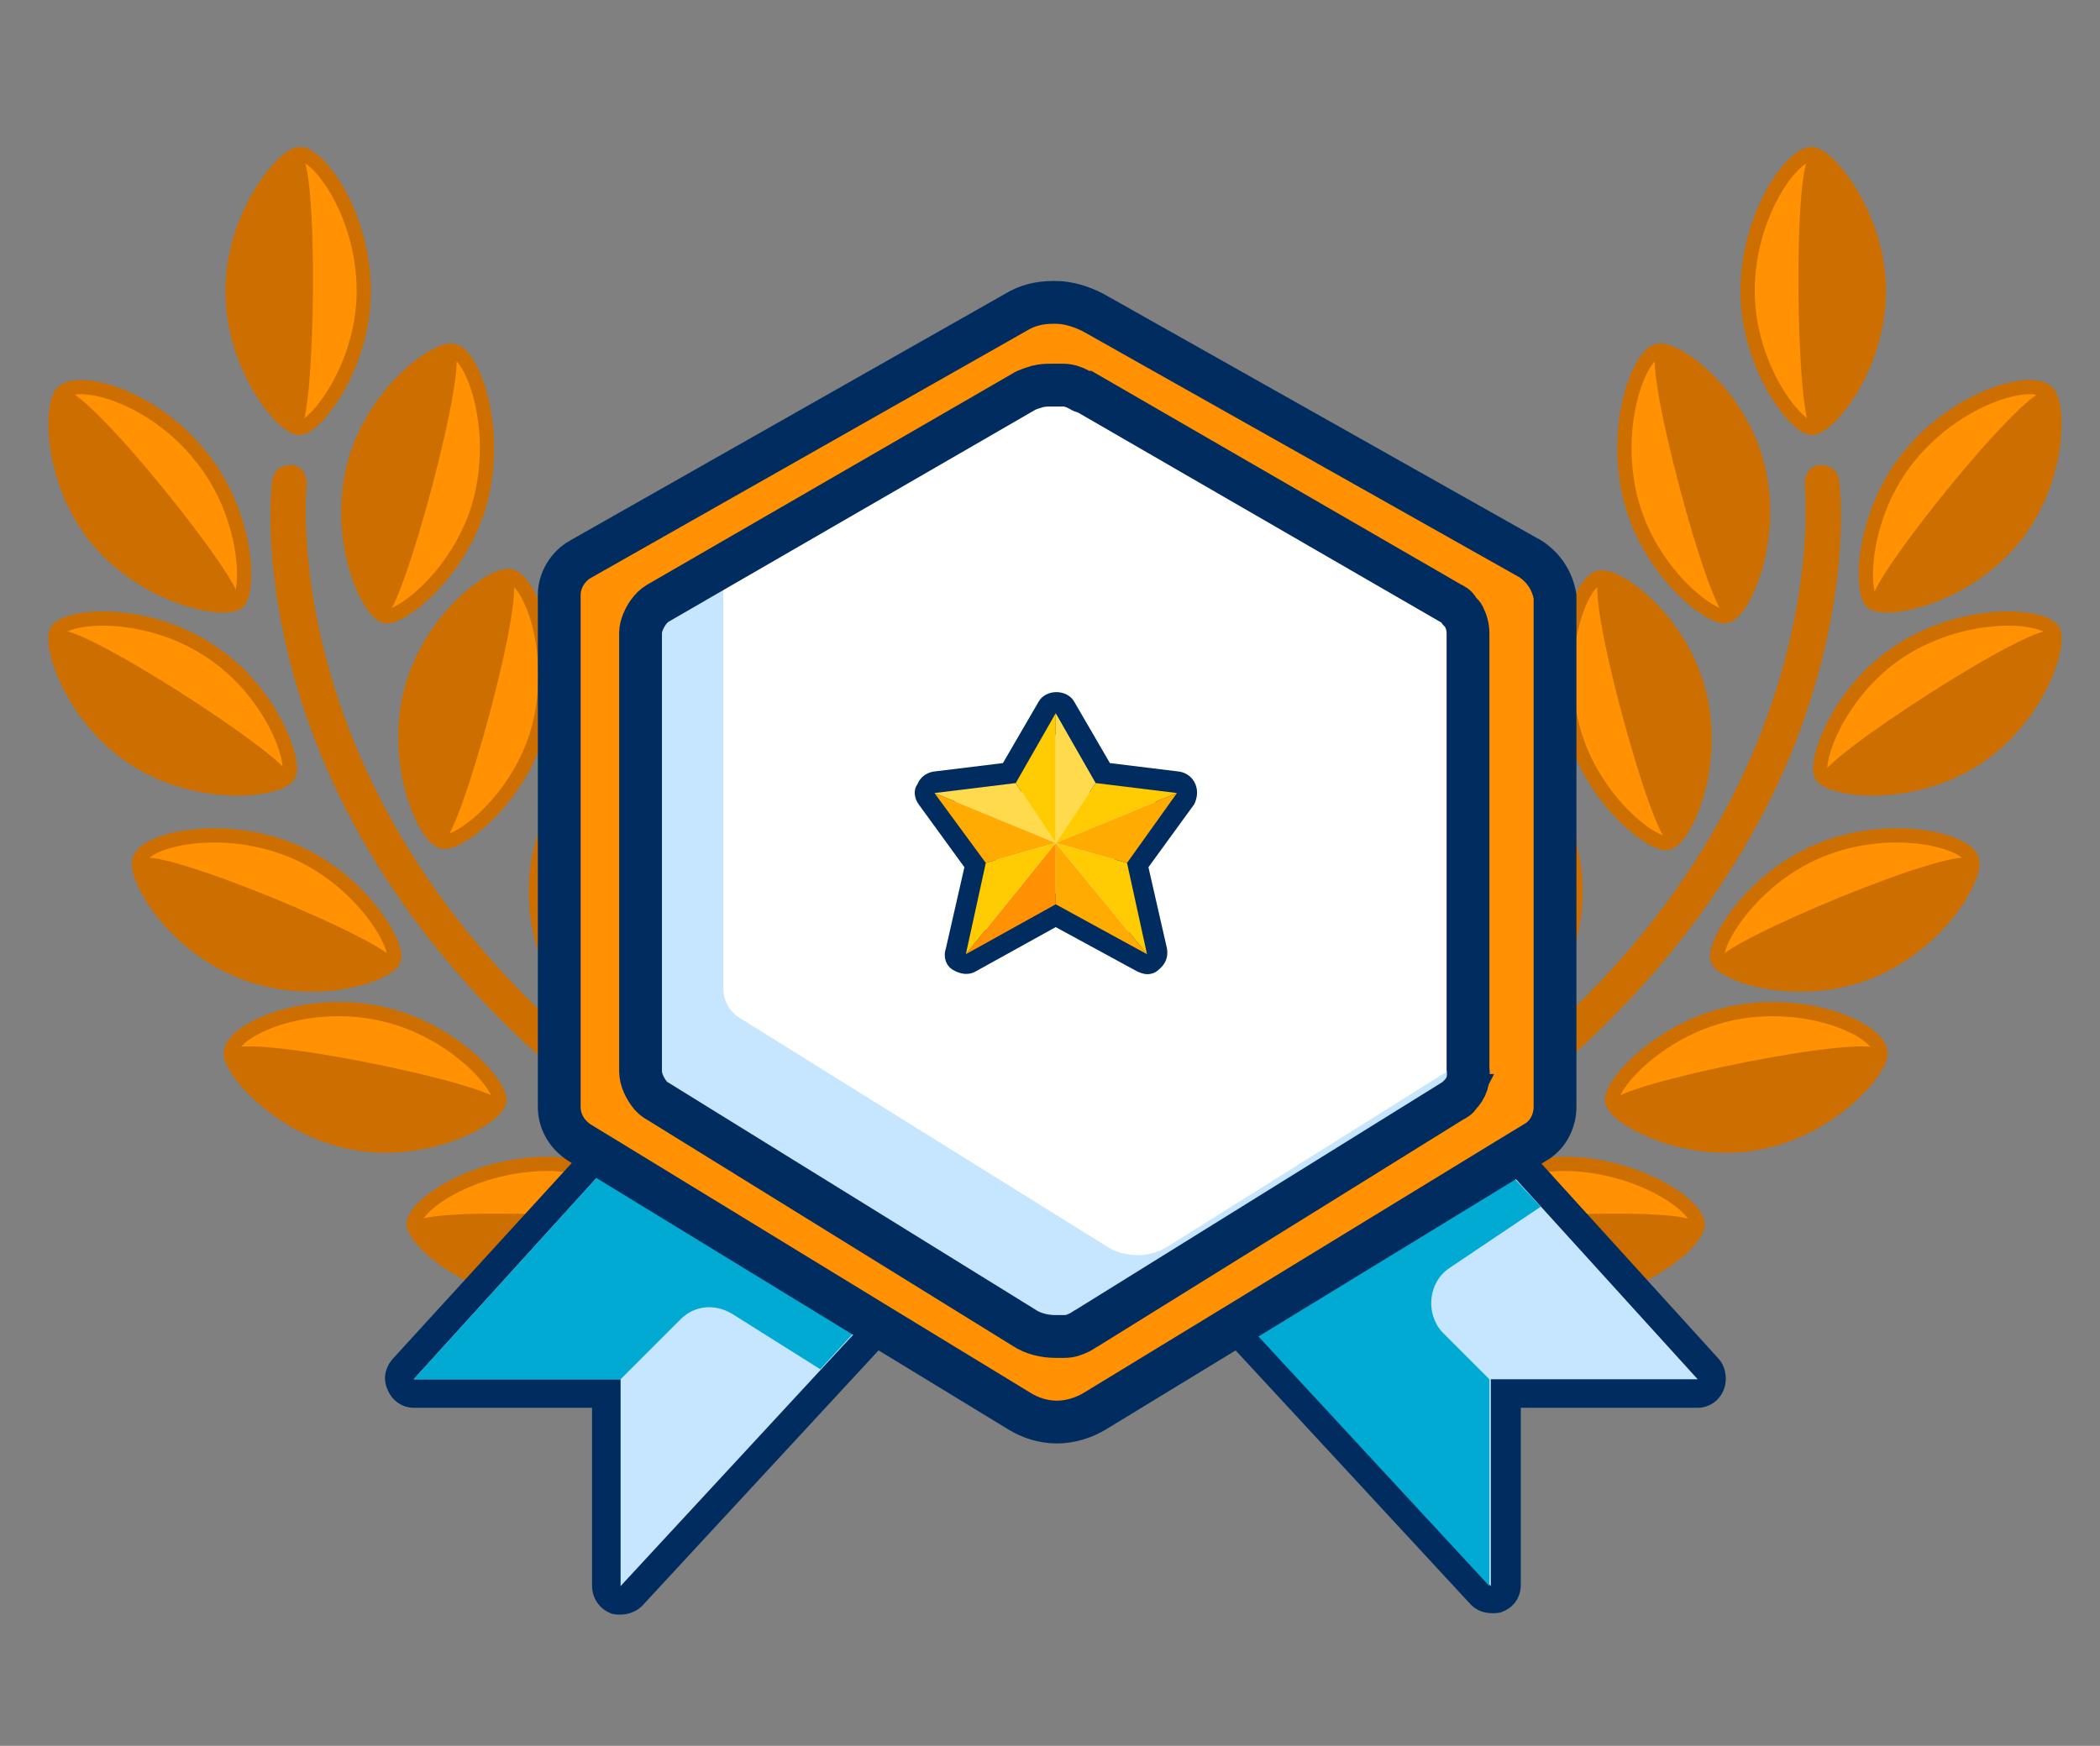
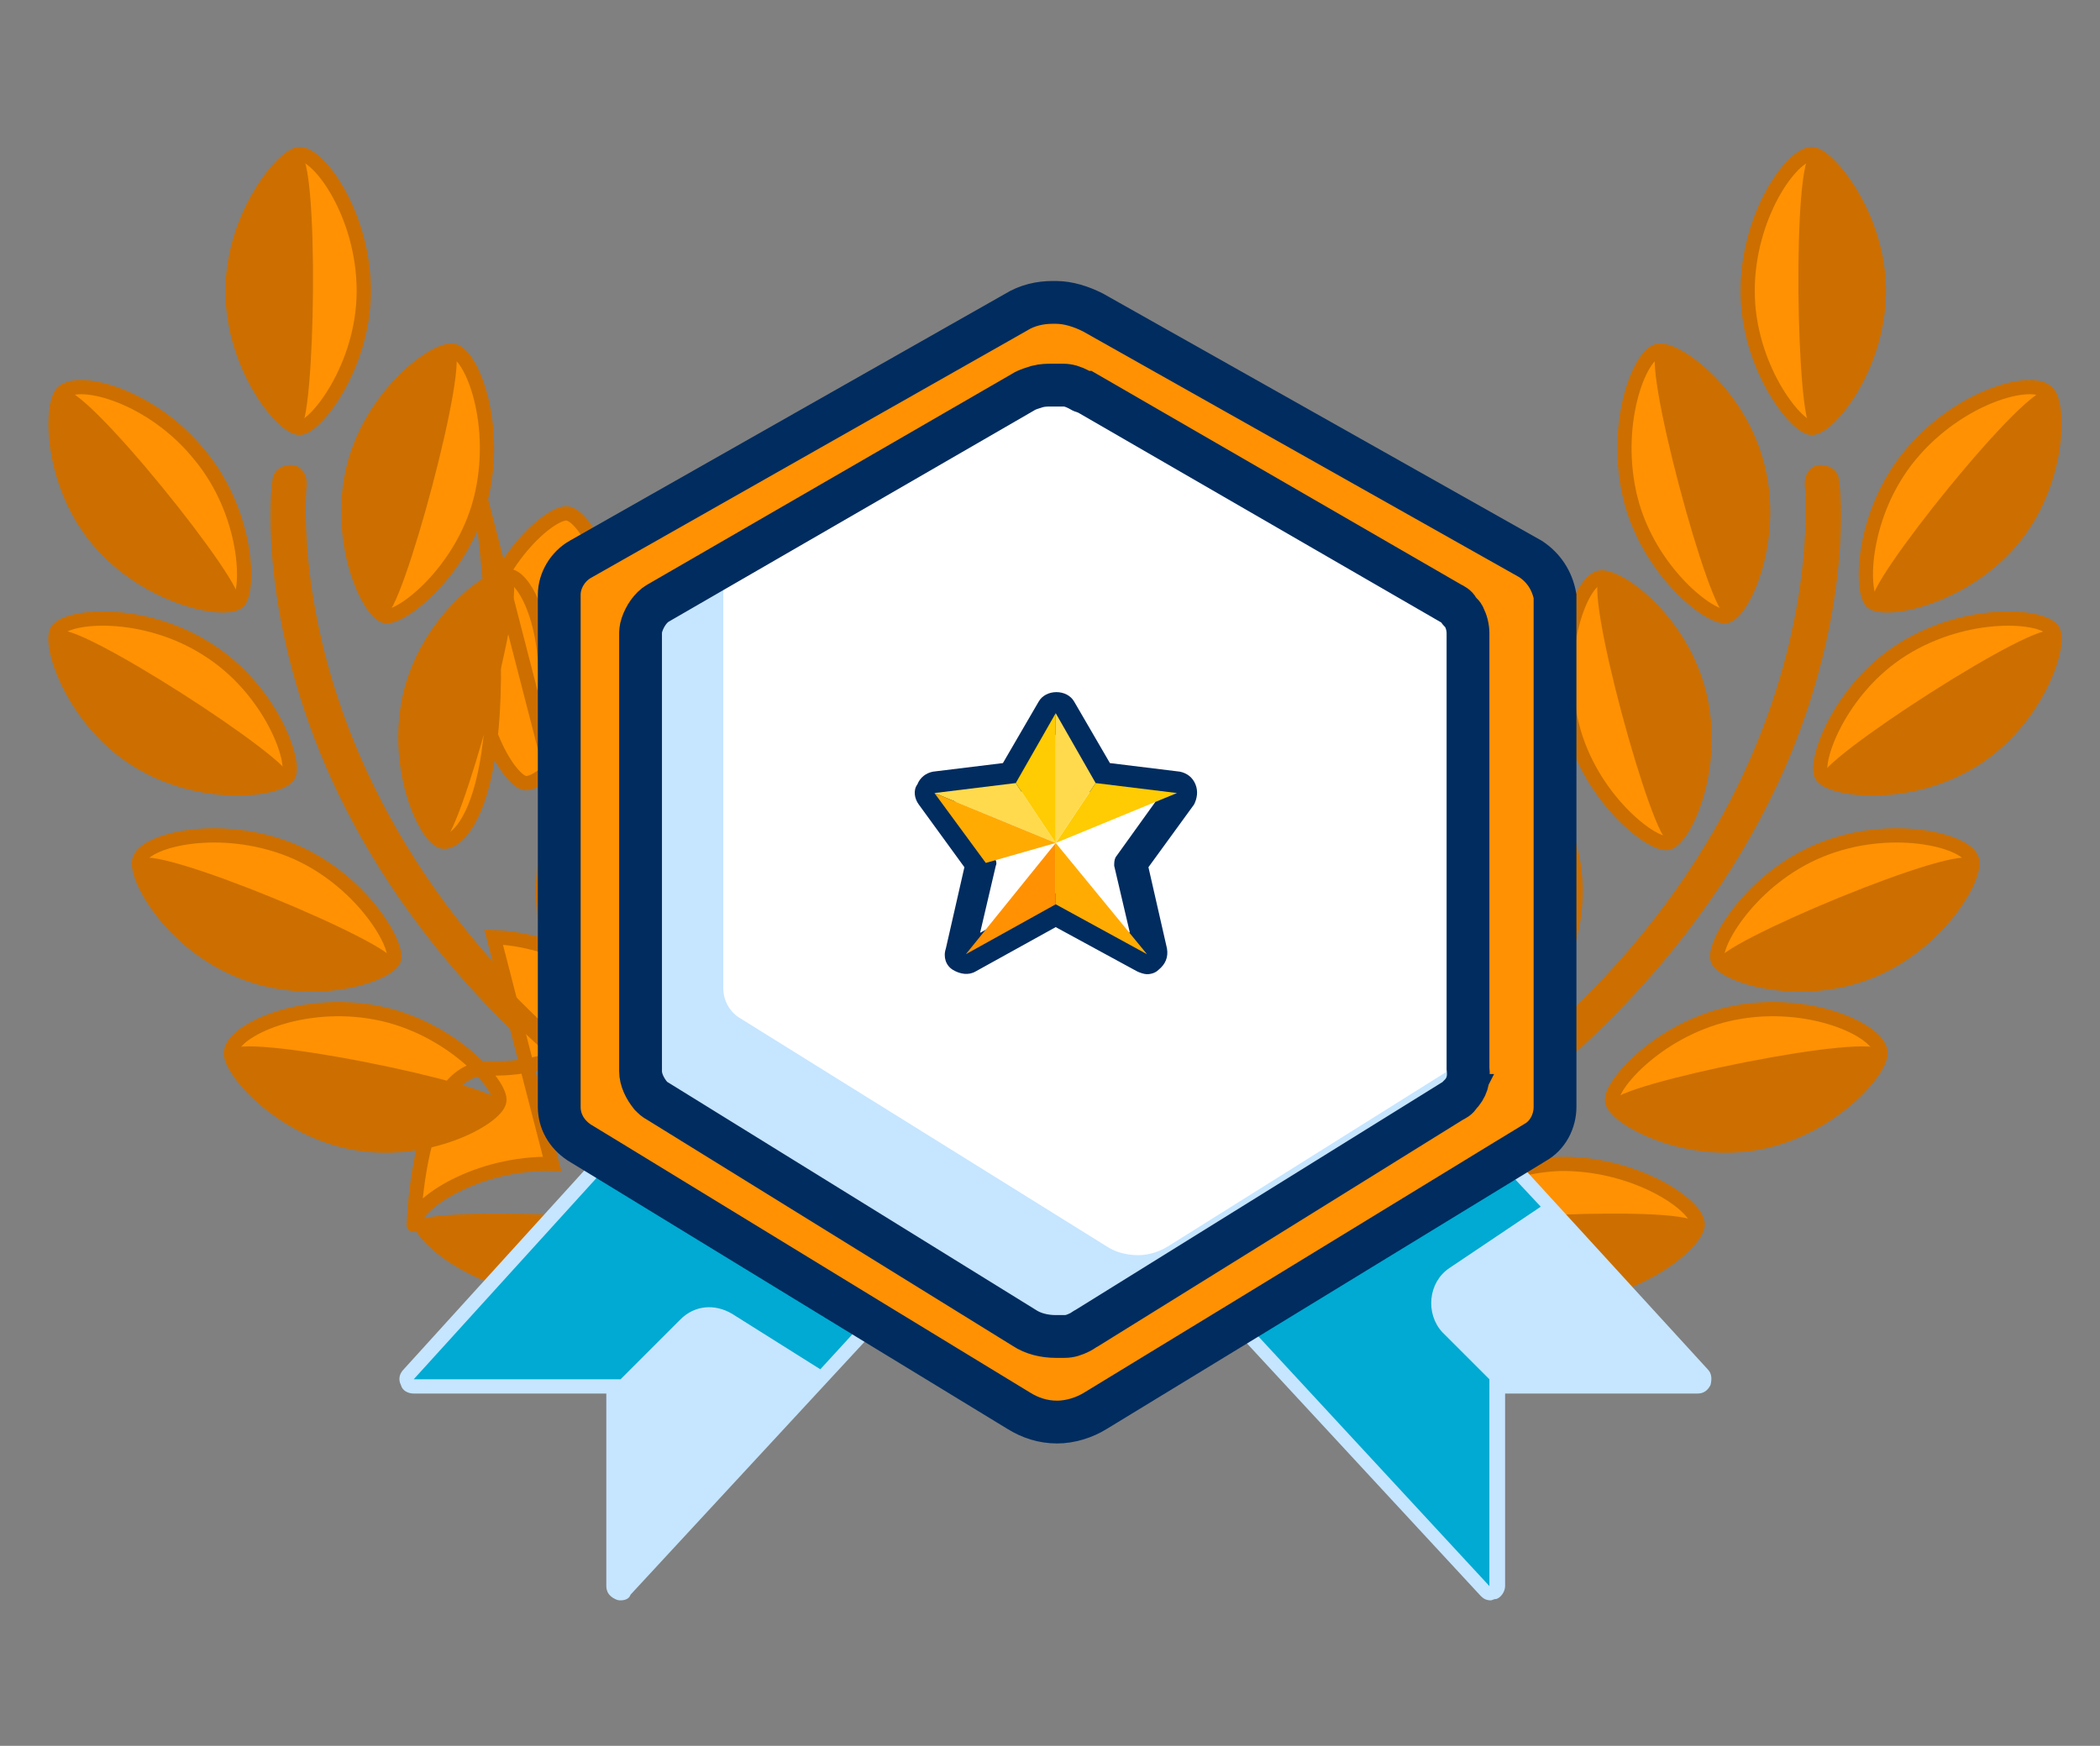
<svg xmlns="http://www.w3.org/2000/svg" version="1.1" id="Capa_1" x="0" y="0" viewBox="0 0 147.2 122.4" xml:space="preserve">
  <rect x="0" y="0" width="147.2" height="122.4" fill="#808080" stroke="none" />
  <style>.st0{fill:#ff9102;stroke:#cc6f00;stroke-miterlimit:10}.st1{fill:#cc6f00}.st2{fill:#c6e5ff}.st3{fill:#002c5f}.st6{fill:#ffda4d}.st7{fill:#ffab02}.st9{fill:#ffcb02}</style>
  <path class="st0" d="M89.6 86.9c.1 0 .2 0 .3-.1 21.9-10.6 31.2-24.5 35.2-34.2 4.3-10.6 3.4-18.6 3.3-18.9 0-.4-.4-.6-.8-.6s-.6.4-.6.8c0 .3 3.4 31.8-37.7 51.7-.3.2-.5.6-.3.9.1.3.3.4.6.4zm32.9-66.5c0 5.3 3.4 9.6 4.5 9.6 1.2 0 4.7-4.3 4.7-9.6s-3.6-9.6-4.7-9.6c-1.4 0-4.5 4.3-4.5 9.6z" />
  <path class="st0" d="M114.3 35c1.3 5.1 5.6 8.4 6.7 8.2 1.2-.3 3.5-5.3 2.2-10.5s-5.8-8.4-7-8.1c-1.3.3-3.2 5.2-1.9 10.4zm-4.1 15.9c1.3 5.1 5.6 8.4 6.7 8.2 1.2-.3 3.5-5.3 2.2-10.5s-5.8-8.4-7-8.1c-1.3.3-3.2 5.2-1.9 10.4zm-9.1 11.2c.8 5.2 4.9 8.9 6 8.7 1.2-.2 4-5 3.2-10.2-.8-5.2-5-8.9-6.2-8.7-1.5.3-3.8 5-3 10.2zm-9.8 7.7c-.3 5.3 2.8 9.8 3.9 9.9 1.2.1 5-4 5.4-9.2.3-5.3-2.9-9.8-4.1-9.9-1.5-.2-4.9 3.9-5.2 9.2zm18 11.8c-5.3.2-9.5 3.7-9.4 4.8 0 1.2 4.4 4.6 9.7 4.4s9.5-3.8 9.4-5c-.1-1.4-4.5-4.3-9.7-4.2zM121.6 71c-5.2 1-8.8 5.1-8.6 6.2.2 1.2 5.1 3.9 10.3 2.9s8.8-5.3 8.5-6.4c-.2-1.5-5-3.7-10.2-2.7zm6-11.4c-4.9 2-7.6 6.7-7.2 7.7.5 1.1 5.7 2.8 10.7.8 4.9-2 7.6-6.8 7.1-7.9-.5-1.3-5.7-2.6-10.6-.6zm5.8-14.1c-4.5 2.8-6.3 8-5.7 8.9.7 1 6.1 1.7 10.6-1.1s6.2-8.1 5.6-9.1c-.7-1.1-6-1.5-10.5 1.3zm.5-13.6c-3.4 4.1-3.5 9.5-2.7 10.3 1 .8 6.4-.3 9.8-4.3s3.4-9.6 2.5-10.4c-1.1-1.1-6.2.3-9.6 4.4zm-75.5 55c-.1 0-.2 0-.3-.1-21.9-10.6-31.2-24.4-35.2-34.2C18.6 42 19.5 34 19.6 33.7c0-.4.4-.6.8-.6s.6.4.6.8c0 .3-3.4 31.8 37.7 51.7.3.2.5.6.3.9-.1.3-.3.4-.6.4zM25.5 20.4c0 5.3-3.4 9.6-4.5 9.6-1.2 0-4.7-4.3-4.7-9.6s3.6-9.6 4.7-9.6c1.4 0 4.5 4.3 4.5 9.6z" />
-   <path class="st0" d="M33.7 35c-1.3 5.1-5.6 8.4-6.7 8.2-1.2-.3-3.5-5.3-2.2-10.5 1.3-5.1 5.8-8.4 7-8.1 1.3.3 3.2 5.2 1.9 10.4zm4.1 15.9C36.5 56 32.1 59.3 31 59c-1.2-.3-3.5-5.3-2.2-10.5 1.3-5.1 5.8-8.4 7-8.1 1.4.4 3.3 5.3 2 10.5zm9.1 11.2c-.8 5.2-4.9 8.9-6 8.7-1.2-.2-4-5-3.2-10.2s5-8.9 6.2-8.7c1.4.3 3.8 5 3 10.2zm9.8 7.7c.3 5.3-2.8 9.8-3.9 9.9-1.2.1-5-4-5.4-9.2-.3-5.3 2.9-9.8 4.1-9.9 1.5-.2 4.8 3.9 5.2 9.2zm-18 11.8c5.3.2 9.5 3.7 9.4 4.8 0 1.2-4.4 4.6-9.7 4.4S29 87 29 85.8c.1-1.4 4.4-4.3 9.7-4.2zM26.4 71c5.2 1 8.8 5.1 8.6 6.2-.2 1.2-5.1 3.9-10.3 2.9s-8.8-5.3-8.5-6.4c.2-1.5 5-3.7 10.2-2.7zm-6-11.4c4.9 2 7.6 6.7 7.2 7.7-.5 1.1-5.7 2.8-10.7.8s-7.6-6.8-7.1-7.9c.5-1.3 5.6-2.6 10.6-.6zm-5.9-14.1c4.5 2.8 6.3 8 5.7 8.9-.7 1-6.1 1.7-10.6-1.1S3.4 45.2 4 44.2c.8-1.1 6.1-1.5 10.5 1.3zM14 31.9c3.4 4.1 3.5 9.5 2.7 10.3-1 .8-6.4-.3-9.8-4.3s-3.4-9.6-2.5-10.4c1.2-1.1 6.3.3 9.6 4.4z" />
+   <path class="st0" d="M33.7 35c-1.3 5.1-5.6 8.4-6.7 8.2-1.2-.3-3.5-5.3-2.2-10.5 1.3-5.1 5.8-8.4 7-8.1 1.3.3 3.2 5.2 1.9 10.4zC36.5 56 32.1 59.3 31 59c-1.2-.3-3.5-5.3-2.2-10.5 1.3-5.1 5.8-8.4 7-8.1 1.4.4 3.3 5.3 2 10.5zm9.1 11.2c-.8 5.2-4.9 8.9-6 8.7-1.2-.2-4-5-3.2-10.2s5-8.9 6.2-8.7c1.4.3 3.8 5 3 10.2zm9.8 7.7c.3 5.3-2.8 9.8-3.9 9.9-1.2.1-5-4-5.4-9.2-.3-5.3 2.9-9.8 4.1-9.9 1.5-.2 4.8 3.9 5.2 9.2zm-18 11.8c5.3.2 9.5 3.7 9.4 4.8 0 1.2-4.4 4.6-9.7 4.4S29 87 29 85.8c.1-1.4 4.4-4.3 9.7-4.2zM26.4 71c5.2 1 8.8 5.1 8.6 6.2-.2 1.2-5.1 3.9-10.3 2.9s-8.8-5.3-8.5-6.4c.2-1.5 5-3.7 10.2-2.7zm-6-11.4c4.9 2 7.6 6.7 7.2 7.7-.5 1.1-5.7 2.8-10.7.8s-7.6-6.8-7.1-7.9c.5-1.3 5.6-2.6 10.6-.6zm-5.9-14.1c4.5 2.8 6.3 8 5.7 8.9-.7 1-6.1 1.7-10.6-1.1S3.4 45.2 4 44.2c.8-1.1 6.1-1.5 10.5 1.3zM14 31.9c3.4 4.1 3.5 9.5 2.7 10.3-1 .8-6.4-.3-9.8-4.3s-3.4-9.6-2.5-10.4c1.2-1.1 6.3.3 9.6 4.4z" />
  <path class="st1" d="M58.4 86.9c-.1 0-.2 0-.3-.1-21.9-10.6-31.2-24.4-35.2-34.2C18.6 42 19.5 34 19.6 33.7c0-.4.4-.6.8-.6s.6.4.6.8c0 .3-3.4 31.8 37.7 51.7.3.2.5.6.3.9-.1.3-.3.4-.6.4zM21 30c-1.2 0-4.7-4.3-4.7-9.6s3.6-9.6 4.7-9.6c1.4 0 1.1 19.2 0 19.2z" />
  <path class="st1" d="M27 43.1c-1.2-.3-3.5-5.3-2.2-10.5 1.3-5.1 5.8-8.4 7-8.1 1.3.4-3.7 18.9-4.8 18.6zM31 59c-1.2-.3-3.5-5.3-2.2-10.5 1.3-5.1 5.8-8.4 7-8.1 1.4.4-3.7 18.9-4.8 18.6zm15.9 3.1c-.8 5.2-4.9 8.9-6 8.7-1.2-.2-4-5-3.2-10.2s5-8.9 6.2-8.7c1.4.3 3.8 5 3 10.2zm9.8 7.7c.3 5.3-2.8 9.8-3.9 9.9-1.2.1-5-4-5.4-9.2-.3-5.3 2.9-9.8 4.1-9.9 1.5-.2 4.8 3.9 5.2 9.2zm-8.5 16.6c0 1.2-4.4 4.6-9.7 4.4S29 87 29 85.8c.1-1.4 19.2-.5 19.2.6zm-13.3-9.2c-.2 1.2-5.1 3.9-10.3 2.9s-8.8-5.3-8.5-6.4c.3-1.5 19 2.4 18.8 3.5zm-7.3-9.8c-.5 1.1-5.7 2.8-10.7.8s-7.6-6.8-7.1-7.9c.5-1.4 18.2 6 17.8 7.1zm-7.3-12.9c-.7 1-6.1 1.7-10.6-1.1s-6.2-8.1-5.6-9.1c.7-1.2 16.8 9.2 16.2 10.2zm-3.6-12.4c-1 .8-6.4-.3-9.8-4.3s-3.4-9.6-2.5-10.4c1.2-1 13.2 14 12.3 14.7zm72.9 44.8c.1 0 .2 0 .3-.1 21.9-10.6 31.2-24.5 35.2-34.2 4.3-10.6 3.4-18.6 3.3-18.9 0-.4-.4-.6-.8-.6s-.6.4-.6.8c0 .3 3.4 31.8-37.7 51.7-.3.2-.5.6-.3.9.1.3.3.4.6.4zM127 30c1.2 0 4.7-4.3 4.7-9.6s-3.6-9.6-4.7-9.6c-1.4 0-1.1 19.2 0 19.2z" />
  <path class="st1" d="M121 43.1c1.2-.3 3.5-5.3 2.2-10.5s-5.8-8.4-7-8.1c-1.3.4 3.7 18.9 4.8 18.6zM117 59c1.2-.3 3.5-5.3 2.2-10.5s-5.8-8.4-7-8.1c-1.4.4 3.7 18.9 4.8 18.6zm-15.9 3.1c.8 5.2 4.9 8.9 6 8.7 1.2-.2 4-5 3.2-10.2-.8-5.2-5-8.9-6.2-8.7-1.5.3-3.8 5-3 10.2zm-9.8 7.7c-.3 5.3 2.8 9.8 3.9 9.9 1.2.1 5-4 5.4-9.2.3-5.3-2.9-9.8-4.1-9.9-1.5-.2-4.9 3.9-5.2 9.2zm8.5 16.6c0 1.2 4.4 4.6 9.7 4.4s9.5-3.8 9.4-5c0-1.4-19.1-.5-19.1.6zm13.3-9.2c.2 1.2 5.1 3.9 10.3 2.9s8.8-5.3 8.5-6.4c-.3-1.5-19 2.4-18.8 3.5zm7.3-9.8c.5 1.1 5.7 2.8 10.7.8 4.9-2 7.6-6.8 7.1-7.9-.5-1.4-18.2 6-17.8 7.1zm7.3-12.9c.7 1 6.1 1.7 10.6-1.1s6.2-8.1 5.6-9.1c-.7-1.2-16.8 9.2-16.2 10.2zm3.6-12.4c1 .8 6.4-.3 9.8-4.3s3.4-9.6 2.5-10.4c-1.2-1-13.2 14-12.3 14.7z" />
  <path class="st2" d="M104.5 112.2c-.3 0-.5-.1-.7-.3L86.4 93.1c-.2-.2-.3-.5-.3-.8s.2-.6.5-.7l18-11c.2-.1.3-.1.5-.1.3 0 .5.1.7.3L119.7 96c.3.3.3.7.2 1.1-.2.4-.5.6-.9.6h-13.5v13.5c0 .4-.3.8-.6.9-.2 0-.3.1-.4.1z" />
-   <path class="st3" d="M105.2 81.5L119 96.7h-14.5v14.5L87.2 92.4l18-10.9m0-2c-.4 0-.7.1-1 .3l-18 11c-.5.3-.9.8-.9 1.4-.1.6.1 1.2.5 1.6l17.3 18.7c.4.4.9.6 1.5.6.2 0 .5 0 .7-.1.8-.3 1.3-1 1.3-1.9V98.7H119c.8 0 1.5-.5 1.8-1.2.3-.7.2-1.6-.3-2.2l-13.8-15.2c-.5-.4-1-.6-1.5-.6z" />
  <path class="st2" d="M43.5 112.2c-.1 0-.2 0-.4-.1-.4-.2-.6-.5-.6-.9V97.7H29c-.4 0-.8-.2-.9-.6-.2-.4-.1-.8.2-1.1l13.8-15.2c.2-.2.5-.3.7-.3.2 0 .4 0 .5.1l18 11c.3.2.4.4.5.7s-.1.6-.3.8l-17.3 18.7c-.1.3-.4.4-.7.4z" />
-   <path class="st3" d="M42.8 81.5l18 11-17.3 18.7V96.7H29l13.8-15.2m0-2c-.5 0-1.1.2-1.5.7L27.5 95.3c-.5.6-.7 1.4-.3 2.2.3.7 1 1.2 1.8 1.2h12.5v12.5c0 .8.5 1.6 1.3 1.9.2.1.5.1.7.1.5 0 1.1-.2 1.5-.6l17.3-18.7c.4-.4.6-1 .5-1.6s-.4-1.1-.9-1.4l-18-11c-.4-.3-.7-.4-1.1-.4z" />
  <path d="M101.8 42.4L76.2 27.6c-.6-.4-1.4-.6-2.1-.6H74c-.7 0-1.5.2-2.1.6L46.2 42.4c-.8.4-1.2 1.3-1.2 2.2v30.5c0 .9.4 1.7 1.2 2.1l25.6 15.9c.7.4 1.5.6 2.2.6.8 0 1.6-.2 2.2-.6l25.6-15.9c.7-.4 1.2-1.2 1.2-2.1V44.5c0-.9-.5-1.7-1.2-2.1z" fill="#fff" />
  <path class="st2" d="M79.8 88c-.8 0-1.6-.2-2.2-.6l-25.7-16c-.7-.4-1.2-1.2-1.2-2.1V39.7l-4.6 2.6c-.8.4-1.2 1.3-1.2 2.2V75c0 .9.4 1.7 1.2 2.1L71.7 93c.7.4 1.5.6 2.2.6.8 0 1.6-.2 2.2-.6l25.6-15.9c.7-.4 1.2-1.2 1.2-2.1v-.8L82 87.3c-.6.4-1.4.7-2.2.7z" />
  <path d="M101.6 88.9l6.4-4.3-2.9-3.1-18 11 17.3 18.7V96.7l-3.3-3.3c-1.2-1.3-1-3.5.5-4.5zm-58.8-7.4L29 96.7h14.5l4.2-4.2c1-1 2.4-1.1 3.6-.4l6.2 3.9 3.3-3.6-18-10.9z" fill="#00aad2" />
  <path class="st3" d="M83.1 55.3c-.1-.2-.3-.4-.6-.4l-5.3-.7-2.6-4.6c-.3-.4-1-.4-1.2 0l-2.6 4.6-5.3.7c-.2 0-.5.2-.6.4-.1.2-.1.5.1.7l3.3 4.7-1.3 6c-.1.3 0 .6.3.7.2.2.5.2.8.1l6-3.3 6 3.3c.1.1.2.1.3.1.1 0 .3 0 .4-.1.2-.2.3-.4.3-.7l-1.3-6 3.3-4.7c.1-.3.1-.6 0-.8zM79 60.5l1.4 6.4-6.4-3.5-6.4 3.5 1.4-6.4-3.5-4.9 5.6-.7L74 50l2.8 4.9 5.6.7-3.4 4.9z" />
  <path class="st3" d="M80.4 68.3c-.2 0-.5-.1-.7-.2L74 65l-5.6 3.1c-.5.3-1.1.2-1.6-.1-.5-.3-.7-.9-.5-1.5l1.3-5.7-3.2-4.4c-.3-.4-.4-1-.1-1.4.2-.5.6-.8 1.1-.9l4.9-.6 2.5-4.3c.5-.9 2-.9 2.5 0l2.5 4.3 4.9.6c.5.1.9.4 1.1.9.2.5.1 1-.1 1.4l-3.2 4.4 1.3 5.7c.1.6-.1 1.1-.6 1.5-.2.2-.5.3-.8.3zM66.9 56.2l2.8 3.9c.1.2.2.4.1.6l-1.1 4.7 4.9-2.7c.2-.1.5-.1.7 0l4.9 2.7-1.1-4.7c0-.2 0-.4.1-.6l2.8-3.9-4.4-.6c-.2 0-.4-.2-.6-.4l-2-3.7-2.2 3.8c-.1.2-.3.3-.6.4l-4.3.5z" />
  <path class="st6" d="M71.2 54.9l-5.7.7 8.5 3.5z" />
  <path class="st7" d="M65.5 55.6l3.6 4.9 4.9-1.4z" />
  <path fill="#ff9102" d="M67.7 66.9l6.3-3.5v-4.3z" />
-   <path class="st9" d="M69.1 60.5l-1.4 6.4 6.3-7.8zm11.3 6.4L79 60.5l-5-1.4z" />
  <path class="st7" d="M74 63.4l6.4 3.5-6.4-7.8z" />
  <path class="st9" d="M82.5 55.6l-5.7-.7-2.8 4.2z" />
-   <path class="st7" d="M74 59.1l5 1.4 3.5-4.9z" />
  <path class="st9" d="M74 50l-2.8 4.9 2.8 4.2z" />
  <path class="st6" d="M76.8 54.9L74 50v9.1z" />
  <path d="M107.3 39.2L76.6 21.9c-.8-.4-1.7-.7-2.6-.7h-.2c-.9 0-1.8.2-2.6.7L40.7 39.2c-.9.5-1.5 1.5-1.5 2.5v35.9c0 1 .5 1.9 1.4 2.5l2.3 1.4 18 11 10.5 6.4c.8.5 1.7.8 2.7.8.9 0 1.9-.3 2.7-.8l10.5-6.4 18-11 2.3-1.4c.9-.5 1.4-1.5 1.4-2.5V41.8c-.2-1.1-.8-2-1.7-2.6zm-5 37.6c-.1.2-.3.3-.5.4L76.2 93.1c-.2.1-.3.2-.5.3-.4.2-.7.3-1.1.3H74c-.8 0-1.6-.2-2.2-.6L46.1 77.2c-.2-.1-.3-.2-.5-.4-.4-.5-.7-1.1-.7-1.7V44.5c0-.2 0-.4.1-.7.2-.6.6-1.2 1.1-1.5l25.6-14.8c.3-.2.7-.3 1-.4.4-.1.7-.1 1.1-.1h.7c.4 0 .7.1 1.1.3.2.1.3.2.5.2l25.6 14.8c.2.1.4.2.5.4s.3.3.4.5c.2.4.3.8.3 1.2v30.5c.1.8-.1 1.4-.6 1.9z" fill="#ff9102" stroke="#002c5f" stroke-width="3" stroke-miterlimit="10" />
</svg>